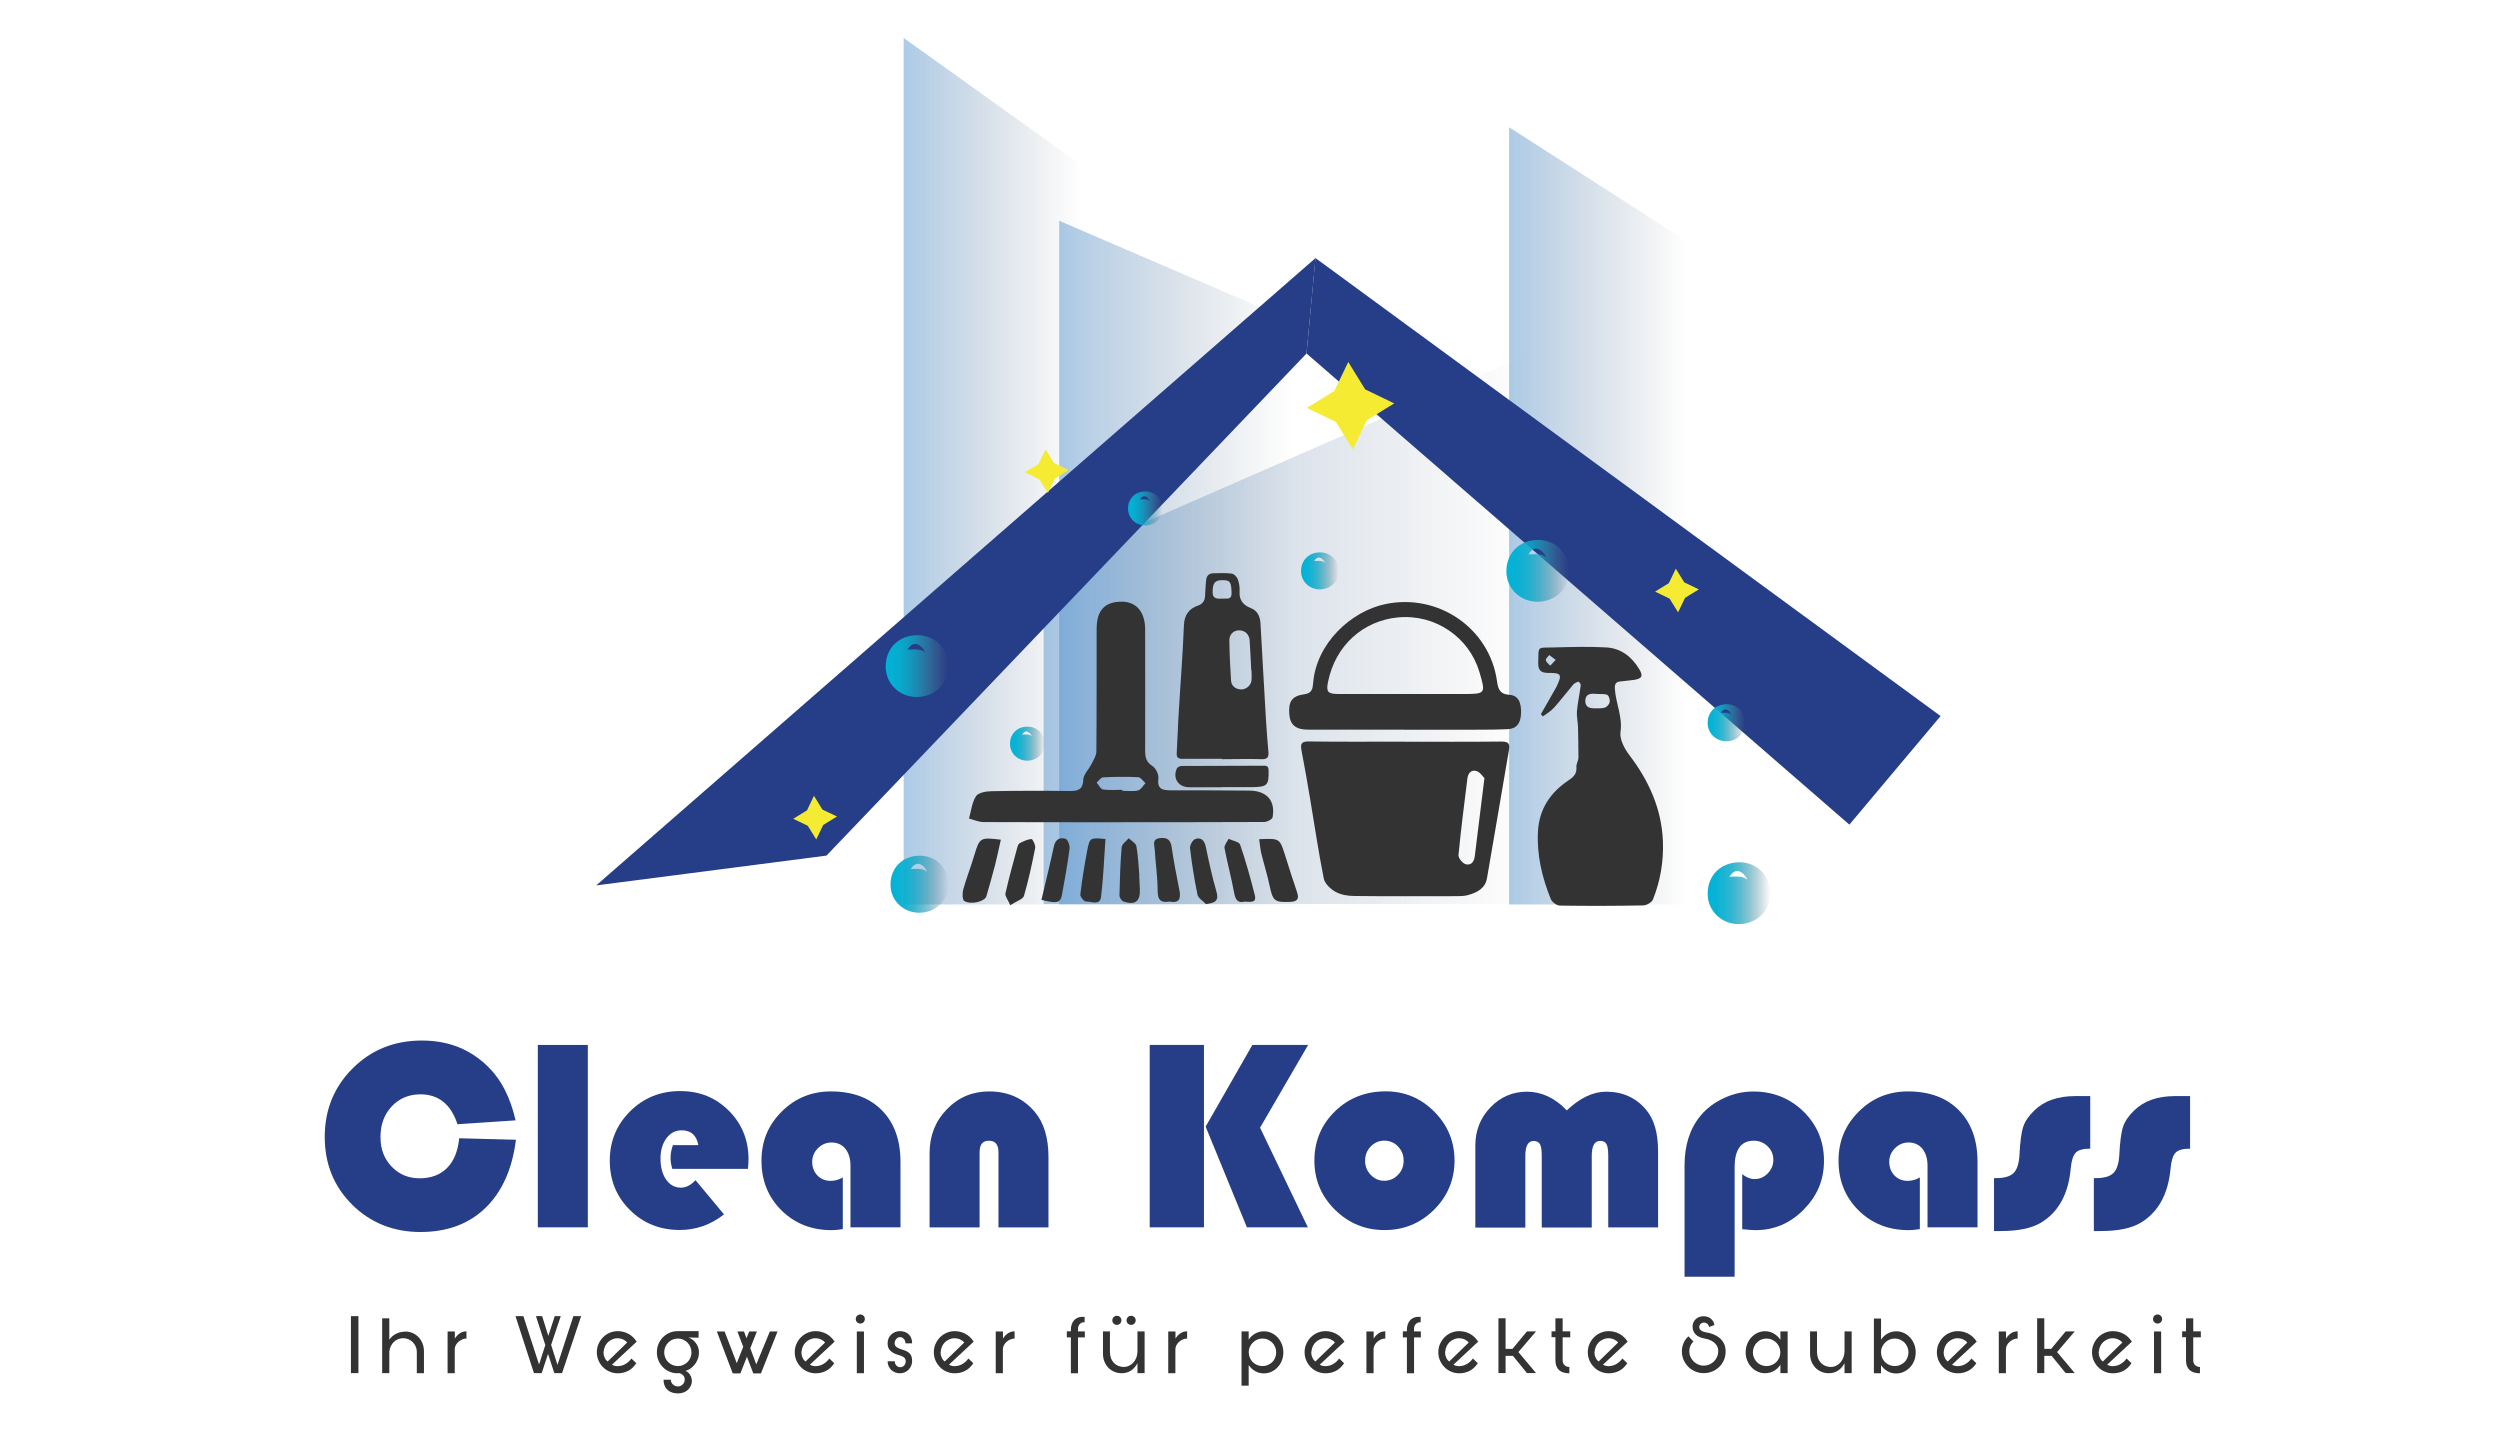
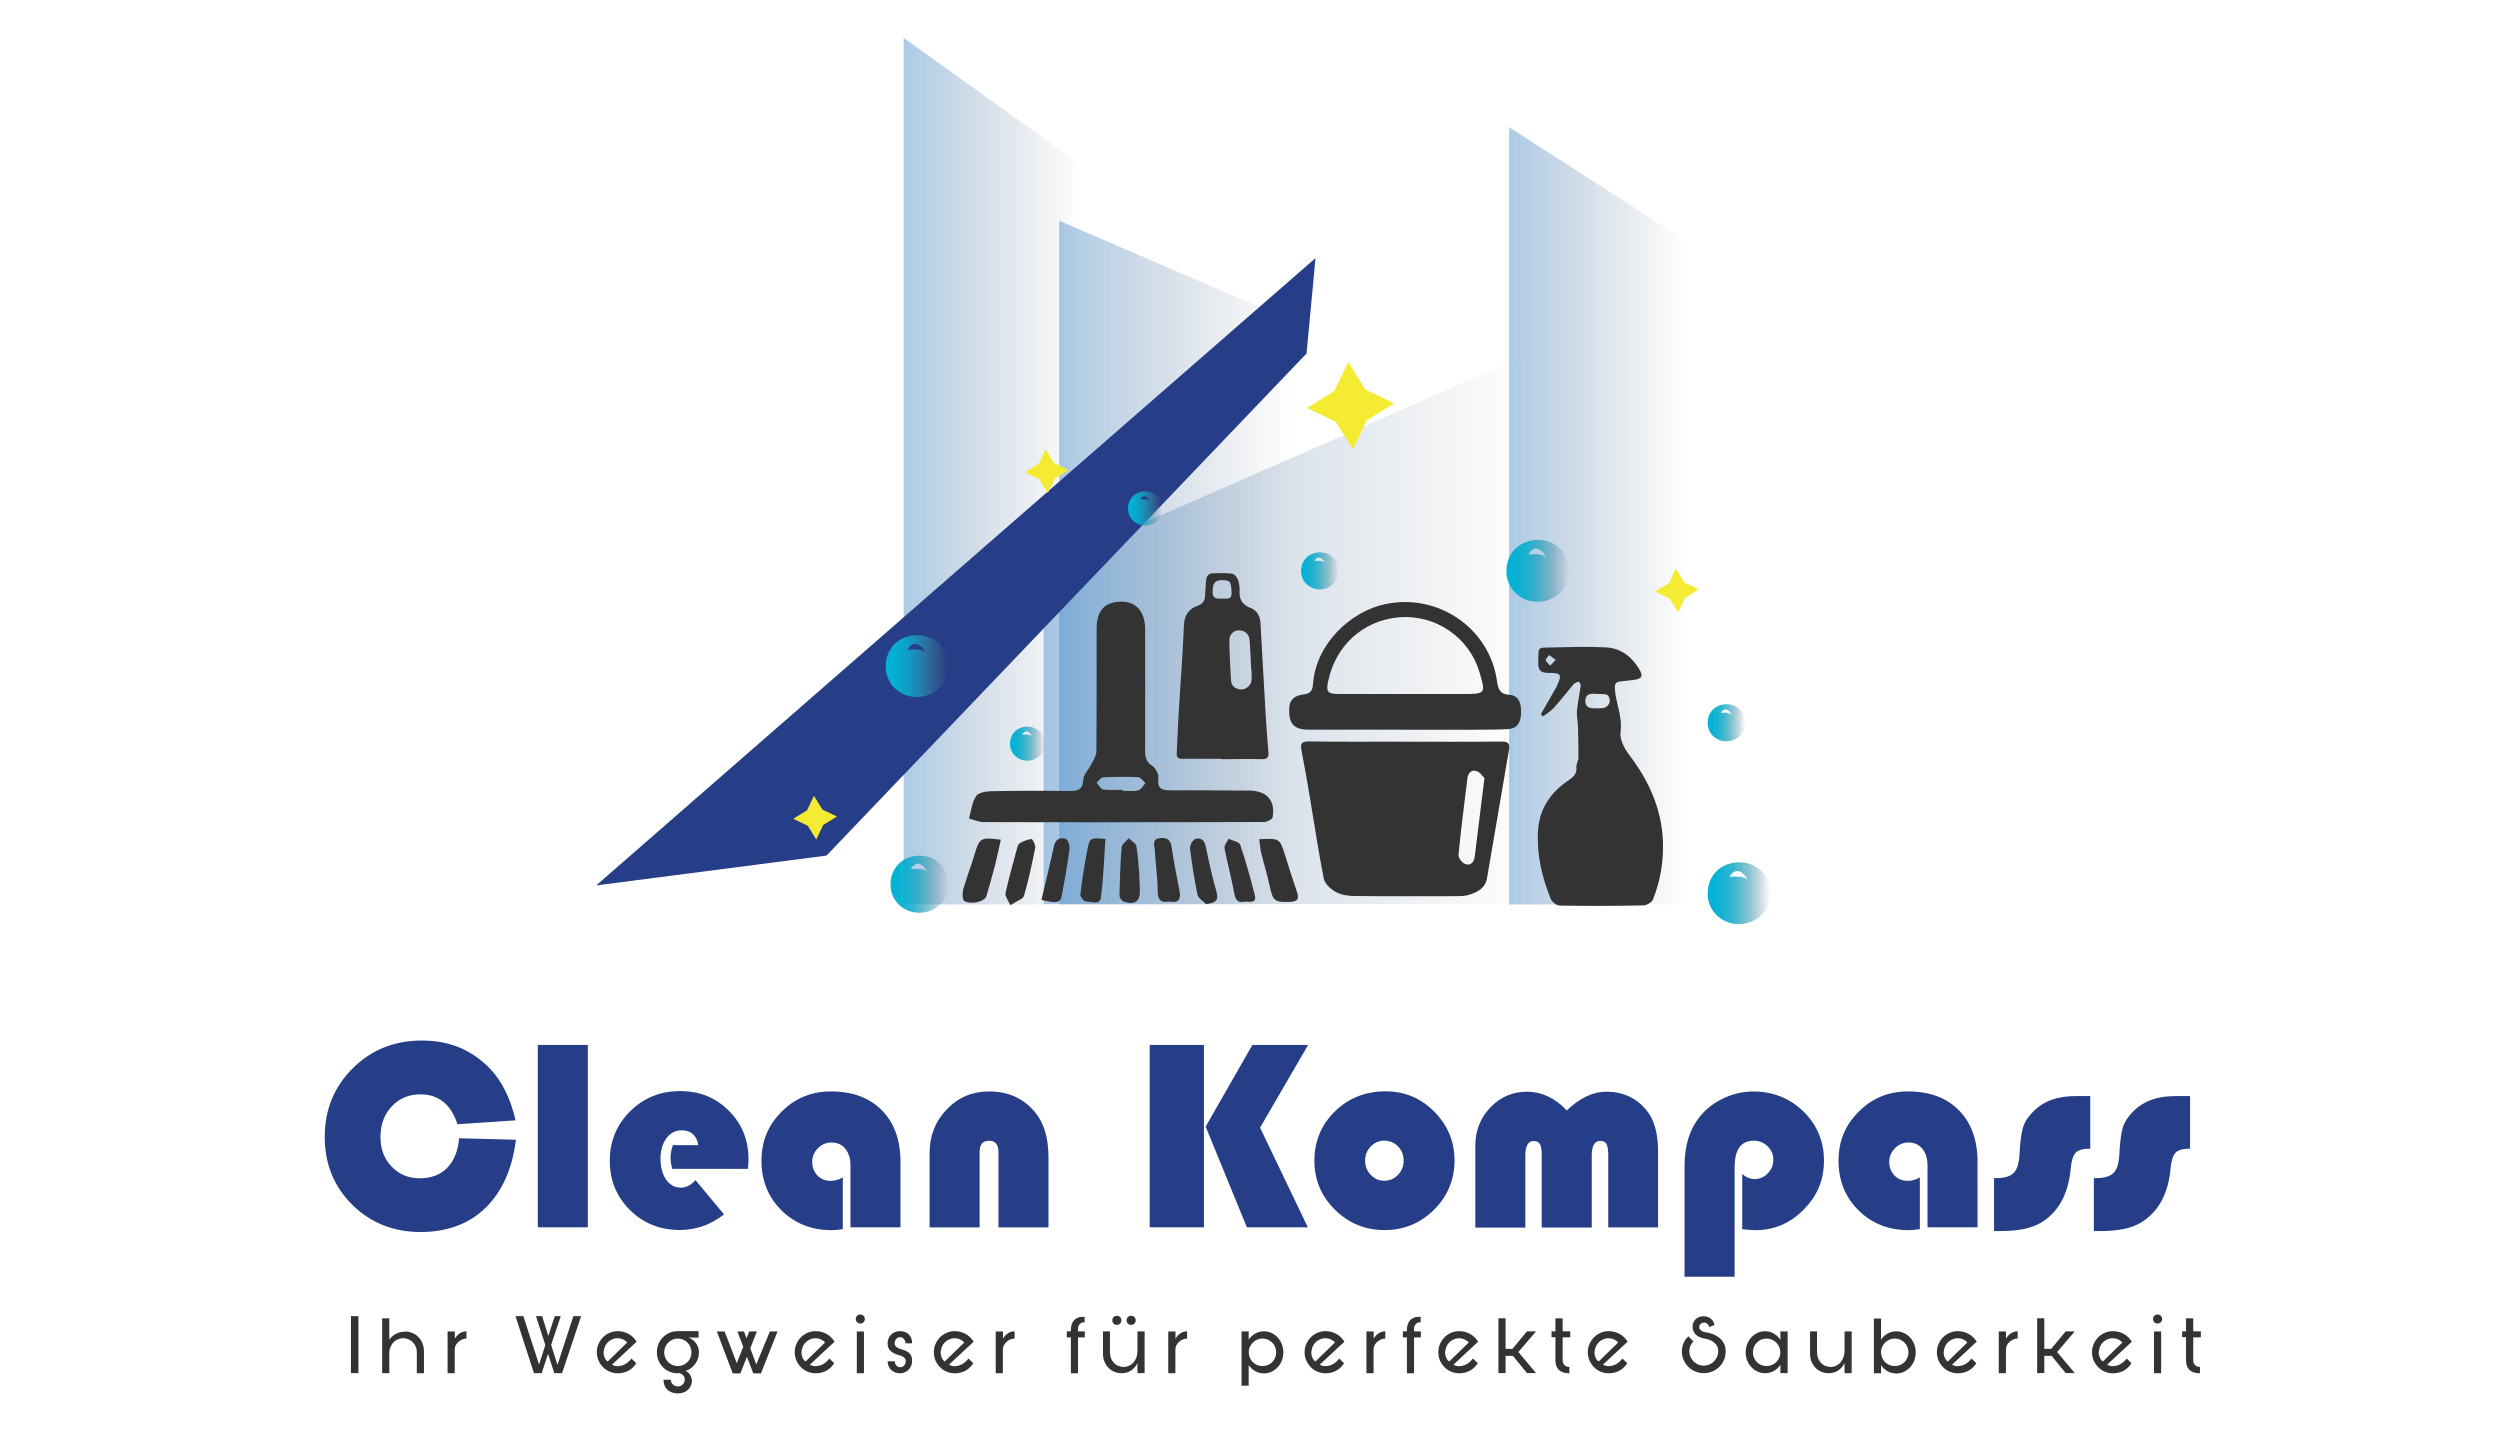
<svg xmlns="http://www.w3.org/2000/svg" id="Layer_1" version="1.1" viewBox="0 0 283.46 163.56">
  <defs>
    <style>
      .st0 {
        fill: url(#linear-gradient10);
      }

      .st1 {
        fill: url(#linear-gradient);
      }

      .st1, .st2, .st3, .st4 {
        isolation: isolate;
        opacity: .45;
      }

      .st2 {
        fill: url(#linear-gradient3);
      }

      .st5 {
        fill: url(#linear-gradient9);
      }

      .st3 {
        fill: url(#linear-gradient2);
      }

      .st6 {
        fill: #253e87;
      }

      .st7 {
        fill: url(#linear-gradient8);
      }

      .st8 {
        fill: url(#linear-gradient11);
      }

      .st9 {
        fill: #263d88;
      }

      .st10 {
        fill: #f4eb32;
      }

      .st11 {
        fill: url(#linear-gradient7);
      }

      .st12 {
        fill: url(#linear-gradient4);
      }

      .st13 {
        fill: #333;
      }

      .st14 {
        fill: url(#linear-gradient5);
      }

      .st4 {
        fill: url(#linear-gradient1);
      }

      .st15 {
        fill: url(#linear-gradient6);
      }
    </style>
    <linearGradient id="linear-gradient" x1="102.46" y1="122.35" x2="122.64" y2="122.35" gradientTransform="translate(0 175.78) scale(1 -1)" gradientUnits="userSpaceOnUse">
      <stop offset="0" stop-color="#488bca" />
      <stop offset="1" stop-color="#6b7280" stop-opacity="0" />
    </linearGradient>
    <linearGradient id="linear-gradient1" x1="120.09" y1="111.99" x2="146.59" y2="111.99" gradientTransform="translate(0 175.78) scale(1 -1)" gradientUnits="userSpaceOnUse">
      <stop offset="0" stop-color="#488bca" />
      <stop offset="1" stop-color="#6b7280" stop-opacity="0" />
    </linearGradient>
    <linearGradient id="linear-gradient2" x1="171.11" y1="117.29" x2="191.29" y2="117.29" gradientTransform="translate(0 175.78) scale(1 -1)" gradientUnits="userSpaceOnUse">
      <stop offset="0" stop-color="#488bca" />
      <stop offset="1" stop-color="#6b7280" stop-opacity="0" />
    </linearGradient>
    <linearGradient id="linear-gradient3" x1="118.33" y1="104.49" x2="173.56" y2="104.49" gradientTransform="translate(0 175.78) scale(1 -1)" gradientUnits="userSpaceOnUse">
      <stop offset="0" stop-color="#488bca" />
      <stop offset="1" stop-color="#6b7280" stop-opacity="0" />
    </linearGradient>
    <linearGradient id="linear-gradient4" x1="100.42" y1="100.25" x2="107.55" y2="100.25" gradientTransform="translate(0 175.78) scale(1 -1)" gradientUnits="userSpaceOnUse">
      <stop offset="0" stop-color="#00b3d6" />
      <stop offset=".13" stop-color="#02b1d4" stop-opacity=".98" />
      <stop offset=".27" stop-color="#08aecf" stop-opacity=".92" />
      <stop offset=".41" stop-color="#12a7c7" stop-opacity=".83" />
      <stop offset=".55" stop-color="#209fbb" stop-opacity=".69" />
      <stop offset=".69" stop-color="#3393ac" stop-opacity=".52" />
      <stop offset=".83" stop-color="#49869a" stop-opacity=".31" />
      <stop offset=".97" stop-color="#647685" stop-opacity=".06" />
      <stop offset="1" stop-color="#6b7280" stop-opacity="0" />
    </linearGradient>
    <linearGradient id="linear-gradient5" x1="193.62" y1="74.5" x2="200.74" y2="74.5" gradientTransform="translate(0 175.78) scale(1 -1)" gradientUnits="userSpaceOnUse">
      <stop offset="0" stop-color="#00b3d6" />
      <stop offset=".13" stop-color="#02b1d4" stop-opacity=".98" />
      <stop offset=".27" stop-color="#08aecf" stop-opacity=".92" />
      <stop offset=".41" stop-color="#12a7c7" stop-opacity=".83" />
      <stop offset=".55" stop-color="#209fbb" stop-opacity=".69" />
      <stop offset=".69" stop-color="#3393ac" stop-opacity=".52" />
      <stop offset=".83" stop-color="#49869a" stop-opacity=".31" />
      <stop offset=".97" stop-color="#647685" stop-opacity=".06" />
      <stop offset="1" stop-color="#6b7280" stop-opacity="0" />
    </linearGradient>
    <linearGradient id="linear-gradient6" x1="100.97" y1="75.52" x2="107.55" y2="75.52" gradientTransform="translate(0 175.78) scale(1 -1)" gradientUnits="userSpaceOnUse">
      <stop offset="0" stop-color="#00b3d6" />
      <stop offset=".13" stop-color="#02b1d4" stop-opacity=".98" />
      <stop offset=".27" stop-color="#08aecf" stop-opacity=".92" />
      <stop offset=".41" stop-color="#12a7c7" stop-opacity=".83" />
      <stop offset=".55" stop-color="#209fbb" stop-opacity=".69" />
      <stop offset=".69" stop-color="#3393ac" stop-opacity=".52" />
      <stop offset=".83" stop-color="#49869a" stop-opacity=".31" />
      <stop offset=".97" stop-color="#647685" stop-opacity=".06" />
      <stop offset="1" stop-color="#6b7280" stop-opacity="0" />
    </linearGradient>
    <linearGradient id="linear-gradient7" x1="114.52" y1="91.46" x2="118.44" y2="91.46" gradientTransform="translate(0 175.78) scale(1 -1)" gradientUnits="userSpaceOnUse">
      <stop offset="0" stop-color="#00b3d6" />
      <stop offset=".13" stop-color="#02b1d4" stop-opacity=".98" />
      <stop offset=".27" stop-color="#08aecf" stop-opacity=".92" />
      <stop offset=".41" stop-color="#12a7c7" stop-opacity=".83" />
      <stop offset=".55" stop-color="#209fbb" stop-opacity=".69" />
      <stop offset=".69" stop-color="#3393ac" stop-opacity=".52" />
      <stop offset=".83" stop-color="#49869a" stop-opacity=".31" />
      <stop offset=".97" stop-color="#647685" stop-opacity=".06" />
      <stop offset="1" stop-color="#6b7280" stop-opacity="0" />
    </linearGradient>
    <linearGradient id="linear-gradient8" x1="127.9" y1="118.13" x2="131.82" y2="118.13" gradientTransform="translate(0 175.78) scale(1 -1)" gradientUnits="userSpaceOnUse">
      <stop offset="0" stop-color="#00b3d6" />
      <stop offset=".13" stop-color="#02b1d4" stop-opacity=".98" />
      <stop offset=".27" stop-color="#08aecf" stop-opacity=".92" />
      <stop offset=".41" stop-color="#12a7c7" stop-opacity=".83" />
      <stop offset=".55" stop-color="#209fbb" stop-opacity=".69" />
      <stop offset=".69" stop-color="#3393ac" stop-opacity=".52" />
      <stop offset=".83" stop-color="#49869a" stop-opacity=".31" />
      <stop offset=".97" stop-color="#647685" stop-opacity=".06" />
      <stop offset="1" stop-color="#6b7280" stop-opacity="0" />
    </linearGradient>
    <linearGradient id="linear-gradient9" x1="170.8" y1="111.05" x2="177.93" y2="111.05" gradientTransform="translate(0 175.78) scale(1 -1)" gradientUnits="userSpaceOnUse">
      <stop offset="0" stop-color="#00b3d6" />
      <stop offset=".13" stop-color="#02b1d4" stop-opacity=".98" />
      <stop offset=".27" stop-color="#08aecf" stop-opacity=".92" />
      <stop offset=".41" stop-color="#12a7c7" stop-opacity=".83" />
      <stop offset=".55" stop-color="#209fbb" stop-opacity=".69" />
      <stop offset=".69" stop-color="#3393ac" stop-opacity=".52" />
      <stop offset=".83" stop-color="#49869a" stop-opacity=".31" />
      <stop offset=".97" stop-color="#647685" stop-opacity=".06" />
      <stop offset="1" stop-color="#6b7280" stop-opacity="0" />
    </linearGradient>
    <linearGradient id="linear-gradient10" x1="193.62" y1="93.83" x2="197.89" y2="93.83" gradientTransform="translate(0 175.78) scale(1 -1)" gradientUnits="userSpaceOnUse">
      <stop offset="0" stop-color="#00b3d6" />
      <stop offset=".13" stop-color="#02b1d4" stop-opacity=".98" />
      <stop offset=".27" stop-color="#08aecf" stop-opacity=".92" />
      <stop offset=".41" stop-color="#12a7c7" stop-opacity=".83" />
      <stop offset=".55" stop-color="#209fbb" stop-opacity=".69" />
      <stop offset=".69" stop-color="#3393ac" stop-opacity=".52" />
      <stop offset=".83" stop-color="#49869a" stop-opacity=".31" />
      <stop offset=".97" stop-color="#647685" stop-opacity=".06" />
      <stop offset="1" stop-color="#6b7280" stop-opacity="0" />
    </linearGradient>
    <linearGradient id="linear-gradient11" x1="147.52" y1="111.05" x2="151.79" y2="111.05" gradientTransform="translate(0 175.78) scale(1 -1)" gradientUnits="userSpaceOnUse">
      <stop offset="0" stop-color="#00b3d6" />
      <stop offset=".13" stop-color="#02b1d4" stop-opacity=".98" />
      <stop offset=".27" stop-color="#08aecf" stop-opacity=".92" />
      <stop offset=".41" stop-color="#12a7c7" stop-opacity=".83" />
      <stop offset=".55" stop-color="#209fbb" stop-opacity=".69" />
      <stop offset=".69" stop-color="#3393ac" stop-opacity=".52" />
      <stop offset=".83" stop-color="#49869a" stop-opacity=".31" />
      <stop offset=".97" stop-color="#647685" stop-opacity=".06" />
      <stop offset="1" stop-color="#6b7280" stop-opacity="0" />
    </linearGradient>
  </defs>
  <g>
    <g id="tQNetm.tif">
      <g>
        <polygon class="st1" points="102.46 4.3 122.64 18.74 122.64 102.55 102.46 102.55 102.46 4.3" />
        <polygon class="st4" points="120.09 25.03 146.59 36.43 146.59 102.55 120.09 102.55 120.09 25.03" />
        <polygon class="st3" points="171.11 14.43 191.29 27.38 191.29 102.55 171.11 102.55 171.11 14.43" />
        <polygon class="st2" points="118.33 64.24 173.56 40.06 173.56 102.51 118.33 102.51 118.33 64.24" />
      </g>
    </g>
    <g>
      <polygon class="st9" points="148.14 40.08 149.16 29.26 67.6 100.39 93.71 97.01 148.14 40.08" />
-       <polygon class="st9" points="148.14 40.08 149.15 29.26 220.03 81.19 209.69 93.5 148.14 40.08" />
    </g>
  </g>
  <g>
    <path class="st6" d="M52.06,129.06l6.44.17c-.42,3.33-1.58,5.91-3.46,7.73s-4.34,2.73-7.37,2.73-5.66-1.03-7.74-3.1-3.11-4.63-3.11-7.69,1.06-5.67,3.17-7.77c2.12-2.1,4.72-3.15,7.83-3.15s5.6,1.03,7.64,3.09c1.41,1.42,2.41,3.41,3,5.96l-6.59.44c-.74-2.26-2.14-3.39-4.2-3.39-1.31,0-2.4.46-3.25,1.36-.85.91-1.28,2.07-1.28,3.47s.42,2.47,1.26,3.36c.84.88,1.9,1.33,3.18,1.33s2.34-.39,3.11-1.17,1.23-1.89,1.37-3.35v-.02Z" />
    <path class="st6" d="M66.65,118.48v20.68h-5.67v-20.68h5.67Z" />
    <path class="st6" d="M84.82,132.53h-8.59c-.13-.43-.2-.83-.2-1.2,0-.51.09-1,.27-1.49h2.88c-.2-1.12-.83-1.68-1.89-1.68-.71,0-1.28.3-1.73.9-.44.6-.67,1.37-.67,2.31s.21,1.77.64,2.38.99.91,1.69.91c.57,0,1.11-.28,1.64-.85l3.23,3.88c-1.5,1.18-3.18,1.77-5.01,1.77-2.24,0-4.13-.75-5.65-2.26-1.53-1.51-2.29-3.37-2.29-5.59s.77-4.08,2.31-5.61,3.43-2.29,5.67-2.29,4.03.75,5.52,2.23c1.49,1.49,2.23,3.33,2.23,5.51,0,.22-.02.58-.06,1.06v.02Z" />
    <path class="st6" d="M95.56,133.5v5.86c-.46.08-.89.12-1.27.12-2.27,0-4.17-.75-5.68-2.24-1.51-1.5-2.27-3.37-2.27-5.62s.76-4.05,2.29-5.58,3.39-2.29,5.58-2.29c2.44,0,4.37.71,5.78,2.14,1.41,1.43,2.11,3.38,2.11,5.86v7.41h-5.67v-7c0-.8-.2-1.43-.58-1.91-.39-.47-.91-.71-1.57-.71-.6,0-1.11.22-1.54.65s-.65.95-.65,1.54c0,.63.2,1.14.59,1.55.39.4.89.61,1.5.61.49,0,.95-.13,1.38-.39h0Z" />
    <path class="st6" d="M118.88,139.17h-5.67v-8.53c0-.87-.36-1.3-1.08-1.3s-1.06.43-1.06,1.3v8.53h-5.67v-8.42c0-1.97.65-3.63,1.96-4.98,1.3-1.35,2.9-2.02,4.79-2.02,2.16,0,3.89.78,5.2,2.35,1.02,1.22,1.53,2.92,1.53,5.11v7.97h0Z" />
    <path class="st6" d="M136.51,118.48v20.68h-6.15v-20.68h6.15ZM148.32,118.48l-5.45,9.38,5.42,11.3h-6.91l-4.68-11.42,5.3-9.26h6.32,0Z" />
    <path class="st6" d="M157.12,123.74c2.14,0,3.98.77,5.51,2.31s2.29,3.39,2.29,5.54-.78,4.04-2.33,5.58c-1.55,1.54-3.42,2.3-5.61,2.3s-4.07-.77-5.62-2.31c-1.56-1.54-2.33-3.4-2.33-5.57s.78-4.07,2.33-5.58,3.47-2.27,5.76-2.27h0ZM156.97,129.33c-.61,0-1.12.22-1.55.66-.42.44-.64.98-.64,1.61s.21,1.16.64,1.61.94.67,1.54.67,1.12-.22,1.55-.67c.43-.44.64-.98.64-1.61s-.21-1.17-.64-1.61c-.42-.44-.94-.66-1.56-.66h.02Z" />
    <path class="st6" d="M188.02,139.17h-5.67v-8.15c0-.63-.07-1.06-.2-1.3-.13-.24-.37-.36-.71-.36-.64,0-.96.56-.96,1.68v8.14h-5.67v-8.15c0-.63-.07-1.06-.2-1.3-.14-.24-.38-.36-.72-.36-.63,0-.94.56-.94,1.68v8.14h-5.67v-9.3c0-1.7.57-3.14,1.71-4.33s2.53-1.78,4.15-1.78,3.18.71,4.51,2.12c1.49-1.41,2.97-2.12,4.46-2.12,1.89,0,3.4.69,4.54,2.06.9,1.07,1.35,2.63,1.35,4.68v8.67l.02-.02Z" />
    <path class="st6" d="M196.67,144.76h-5.67v-12.61c0-2.31.61-4.2,1.82-5.65.7-.84,1.58-1.5,2.66-2s2.18-.74,3.31-.74c2.25,0,4.15.76,5.7,2.27,1.54,1.52,2.32,3.37,2.32,5.58s-.77,3.99-2.3,5.54c-1.54,1.56-3.35,2.33-5.46,2.33-.34,0-.85-.04-1.51-.11v-6.24c.46.37.93.56,1.39.56.59,0,1.09-.22,1.51-.65s.63-.95.63-1.55-.22-1.1-.65-1.52-.96-.63-1.56-.63c-1.46,0-2.18,1-2.18,3.02v12.39h-.01Z" />
    <path class="st6" d="M217.68,133.5v5.86c-.46.08-.89.12-1.27.12-2.27,0-4.17-.75-5.68-2.24-1.51-1.5-2.27-3.37-2.27-5.62s.76-4.05,2.29-5.58,3.39-2.29,5.58-2.29c2.44,0,4.37.71,5.78,2.14s2.11,3.38,2.11,5.86v7.41h-5.67v-7c0-.8-.2-1.43-.58-1.91-.39-.47-.91-.71-1.57-.71-.6,0-1.11.22-1.54.65s-.65.95-.65,1.54c0,.63.2,1.14.59,1.55.39.4.89.61,1.5.61.49,0,.95-.13,1.38-.39h0Z" />
    <path class="st6" d="M237,124.27v5.97c-.8,0-1.35.15-1.64.45s-.49.89-.57,1.77c-.26,2.92-1.39,4.98-3.39,6.18-1.06.63-2.57.94-4.52.94h-.79v-6h.26c.91,0,1.56-.19,1.95-.57s.61-1.04.67-1.99c.08-1.55.22-2.63.43-3.26s.63-1.25,1.27-1.86c1.11-1.08,2.65-1.62,4.62-1.62h1.71Z" />
    <path class="st6" d="M248.32,124.27v5.97c-.8,0-1.35.15-1.64.45s-.49.89-.57,1.77c-.26,2.92-1.39,4.98-3.39,6.18-1.06.63-2.57.94-4.52.94h-.79v-6h.26c.91,0,1.56-.19,1.95-.57s.61-1.04.67-1.99c.08-1.55.22-2.63.43-3.26s.63-1.25,1.27-1.86c1.11-1.08,2.65-1.62,4.62-1.62h1.71Z" />
  </g>
  <g>
    <path class="st13" d="M39.79,155.69v-6.46h.85v6.46h-.85Z" />
    <path class="st13" d="M47.26,155.69v-2.42c0-.21-.04-.41-.13-.6-.08-.19-.19-.35-.33-.49-.14-.14-.3-.25-.49-.33-.19-.08-.38-.12-.59-.12s-.39.04-.57.11-.34.17-.48.3-.26.29-.35.48-.15.4-.18.63v2.44h-.81v-6.21h.81v2.42c.19-.27.42-.48.69-.63.28-.15.57-.24.88-.27.33-.04.64-.02.93.09.29.1.54.26.75.46s.38.45.5.74c.12.29.18.6.18.93v2.48h-.81,0Z" />
    <path class="st13" d="M51.57,150.97v.81c.13-.23.31-.42.53-.58.22-.16.49-.25.79-.25v.82c-.17,0-.33.03-.48.1s-.29.15-.42.26c-.12.11-.22.23-.3.37s-.12.29-.13.45v2.75h-.81v-4.73h.82Z" />
    <path class="st13" d="M61.47,149.23l.7,2.24.73-2.24h.68l-1.09,3.26.72,2.27,1.8-5.53h.88l-2.16,6.46h-.88l-.71-2.18-.72,2.18h-.88l-2.09-6.46h.89l1.78,5.48.71-2.2-1.06-3.28h.7Z" />
    <path class="st13" d="M72.14,154.58c-.26.39-.57.68-.93.86-.36.18-.74.27-1.16.27-.33,0-.64-.06-.93-.19-.29-.12-.54-.29-.75-.51-.21-.21-.38-.46-.51-.75-.12-.29-.19-.6-.19-.93s.06-.65.19-.94c.13-.29.29-.54.51-.76.21-.21.46-.39.75-.51.29-.13.6-.19.93-.19.42,0,.81.1,1.18.29.37.19.69.49.96.9l-2.8,2.61c.1.07.23.12.39.15s.31.03.46,0c.27-.03.52-.12.76-.28.23-.15.43-.34.59-.57l.55.53h0ZM68.44,153.21c-.02.24.01.47.1.68.08.21.2.37.36.48l2.21-2.15c-.12-.15-.29-.27-.49-.36-.21-.09-.43-.13-.68-.12-.2,0-.39.06-.56.14s-.33.18-.46.31-.24.28-.32.46c-.08.17-.13.36-.15.57h-.01Z" />
    <path class="st13" d="M76.84,155.71c-.33,0-.65-.06-.93-.19-.29-.12-.54-.29-.75-.51-.21-.21-.38-.46-.5-.75s-.18-.6-.18-.93.06-.65.18-.94c.12-.29.29-.54.5-.76.21-.21.46-.39.75-.51.29-.13.6-.19.94-.19h2.36v.74l-1.15-.02c.37.14.65.36.86.66s.32.62.33.98c0,.22-.02.45-.09.67-.07.23-.17.44-.3.63-.14.2-.3.37-.49.52-.19.15-.41.26-.65.33.13.04.24.12.34.21.1.1.18.21.24.33s.11.25.13.4.02.28,0,.42c-.03.17-.09.33-.18.47-.09.15-.2.28-.33.38-.13.11-.29.19-.47.25s-.38.09-.59.09-.43-.03-.62-.09c-.2-.06-.37-.15-.52-.28-.15-.13-.27-.29-.35-.48-.09-.2-.13-.43-.13-.7h.82c0,.11.02.21.07.3.04.09.1.17.18.24.07.07.16.12.25.16.1.04.2.06.3.06.22,0,.4-.08.55-.23s.23-.33.23-.54-.07-.38-.22-.53c-.15-.14-.34-.22-.57-.22v.03ZM78.4,153.34c0-.21-.04-.41-.12-.61-.08-.19-.19-.36-.33-.5s-.3-.25-.49-.34c-.19-.08-.39-.12-.6-.12s-.41.04-.6.12c-.19.08-.36.2-.5.34s-.25.31-.33.5-.12.4-.12.61.04.41.12.6.19.36.33.5.31.25.5.33.39.12.6.12.41-.04.6-.12c.19-.08.35-.2.49-.33.14-.14.25-.3.33-.49s.12-.39.12-.6h0Z" />
    <path class="st13" d="M84.36,150.97l.28.77.31-.77h.87l-.75,1.9.68,1.83,1.54-3.73h.87l-1.88,4.75h-.87l-.72-1.89-.74,1.89h-.87l-1.8-4.75h.88l1.38,3.59.73-1.85-.66-1.74h.76,0Z" />
    <path class="st13" d="M94.58,154.58c-.26.39-.57.68-.93.86-.36.18-.74.27-1.16.27-.33,0-.64-.06-.93-.19-.29-.12-.54-.29-.75-.51-.21-.21-.38-.46-.51-.75-.12-.29-.19-.6-.19-.93s.06-.65.19-.94c.13-.29.29-.54.51-.76.21-.21.46-.39.75-.51.29-.13.6-.19.93-.19.42,0,.81.1,1.18.29.37.19.69.49.96.9l-2.8,2.61c.1.07.23.12.39.15s.31.03.46,0c.27-.03.52-.12.76-.28.23-.15.43-.34.59-.57l.55.53h0ZM90.88,153.21c-.02.24.01.47.1.68.08.21.2.37.36.48l2.21-2.15c-.12-.15-.29-.27-.49-.36-.21-.09-.43-.13-.68-.12-.2,0-.39.06-.56.14s-.33.18-.46.31-.24.28-.32.46c-.08.17-.13.36-.15.57h-.01Z" />
    <path class="st13" d="M97.03,149.56c0-.15.05-.27.15-.37s.22-.15.36-.15c.15,0,.27.05.37.15s.15.22.15.37c0,.13-.05.25-.15.36-.1.1-.22.15-.37.15-.14,0-.25-.05-.36-.15-.1-.1-.15-.22-.15-.36ZM97.96,150.97v4.73h-.81v-4.73h.81Z" />
    <path class="st13" d="M102.67,152.33c0-.2-.06-.37-.18-.51s-.27-.21-.44-.21-.31.07-.43.21-.18.3-.18.49c0,.17.07.32.22.43.15.11.38.21.69.3.36.1.63.25.81.44s.26.47.26.84c0,.19-.04.37-.11.54s-.17.31-.29.44-.27.23-.44.3c-.17.07-.35.11-.55.11s-.37-.03-.54-.1-.31-.16-.44-.28c-.12-.12-.23-.26-.3-.43s-.11-.35-.11-.55h.81c0,.19.06.35.19.48.12.13.27.19.44.19s.31-.06.43-.19.18-.29.18-.48c0-.12-.02-.22-.07-.3s-.11-.14-.19-.19-.18-.1-.29-.14-.24-.08-.37-.12c-.32-.09-.59-.24-.81-.44s-.32-.48-.32-.84c0-.2.03-.38.1-.55s.16-.31.29-.44c.13-.12.27-.22.44-.29.17-.07.35-.11.56-.11.42,0,.75.12,1.01.37.25.25.38.58.38,1.01h-.74v.02Z" />
    <path class="st13" d="M110.35,154.58c-.26.39-.57.68-.93.86-.36.18-.74.27-1.16.27-.33,0-.64-.06-.93-.19-.29-.12-.54-.29-.75-.51-.21-.21-.38-.46-.51-.75-.12-.29-.19-.6-.19-.93s.06-.65.19-.94c.13-.29.29-.54.51-.76.21-.21.46-.39.75-.51.29-.13.6-.19.93-.19.42,0,.81.1,1.18.29.37.19.69.49.96.9l-2.8,2.61c.1.07.23.12.39.15s.31.03.46,0c.27-.03.52-.12.76-.28.23-.15.43-.34.59-.57l.55.53h0ZM106.66,153.21c-.02.24.01.47.1.68.08.21.2.37.36.48l2.21-2.15c-.12-.15-.29-.27-.49-.36-.21-.09-.43-.13-.68-.12-.2,0-.39.06-.56.14s-.33.18-.46.31-.24.28-.32.46c-.08.17-.13.36-.15.57h-.01Z" />
    <path class="st13" d="M113.72,150.97v.81c.13-.23.31-.42.53-.58s.49-.25.79-.25v.82c-.17,0-.33.03-.48.1-.15.06-.29.15-.42.26-.12.11-.22.23-.3.37s-.12.29-.13.45v2.75h-.81v-4.73h.82Z" />
    <path class="st13" d="M120.96,150.95h.46v-.18c0-.21.03-.41.09-.59.06-.19.15-.35.28-.49.12-.13.29-.24.48-.31.2-.07.43-.09.71-.07v.61c-.23,0-.41.05-.54.2-.14.14-.21.32-.21.54v.3h.77v.68h-.77v4.07h-.81v-4.07h-.46v-.68h0Z" />
    <path class="st13" d="M125.85,150.97v2.33c0,.24.04.47.11.67.07.21.18.38.32.54.14.15.3.27.5.35.19.08.41.13.64.13.21,0,.4-.04.58-.13.18-.08.35-.2.49-.35s.25-.33.34-.54c.08-.21.13-.45.14-.71v-2.3h.81v4.73h-.81v-1.13c-.18.35-.42.63-.72.83-.3.21-.66.31-1.06.31-.3,0-.58-.05-.84-.16-.26-.11-.49-.26-.68-.46s-.34-.44-.45-.71-.16-.57-.16-.9v-2.51h.81-.02ZM126.12,149.71c0-.15.05-.27.15-.37.1-.1.22-.15.36-.15.15,0,.27.05.37.15s.15.22.15.37c0,.13-.05.25-.15.36-.1.1-.22.15-.37.15-.13,0-.25-.05-.36-.15s-.15-.22-.15-.36ZM127.73,149.71c0-.15.05-.27.15-.37s.22-.15.37-.15.26.05.37.15c.1.1.15.22.15.37,0,.13-.05.25-.15.36-.1.1-.22.15-.37.15s-.26-.05-.37-.15c-.1-.1-.15-.22-.15-.36Z" />
    <path class="st13" d="M133.28,150.97v.81c.13-.23.31-.42.53-.58s.49-.25.79-.25v.82c-.17,0-.33.03-.48.1s-.29.15-.42.26c-.12.11-.22.23-.3.37s-.12.29-.13.45v2.75h-.81v-4.73h.82Z" />
    <path class="st13" d="M145.51,153.34c0,.33-.06.64-.17.93-.12.29-.27.54-.47.75s-.43.38-.7.51c-.27.13-.55.19-.86.19-.37,0-.7-.08-1-.26-.3-.17-.54-.4-.73-.69v2.34h-.81v-6.15h.81v.94c.19-.29.43-.52.73-.69s.63-.26,1-.26c.31,0,.6.06.86.19.27.12.5.3.7.51.2.22.35.47.47.76s.17.6.17.94h0ZM144.7,153.34c0-.21-.04-.41-.12-.61-.08-.19-.19-.36-.33-.5s-.31-.25-.5-.34c-.19-.08-.39-.12-.6-.12s-.41.04-.6.12-.35.19-.49.33-.25.3-.34.48c-.08.18-.13.38-.13.58v.06c0,.21.04.41.12.6s.19.36.33.5.31.25.5.33.39.12.61.12.41-.04.6-.12.35-.19.5-.33.25-.31.33-.5.12-.39.12-.6h0Z" />
    <path class="st13" d="M152.39,154.58c-.26.39-.57.68-.93.86-.36.18-.74.27-1.16.27-.33,0-.64-.06-.93-.19-.29-.12-.54-.29-.75-.51-.21-.21-.38-.46-.51-.75-.12-.29-.19-.6-.19-.93s.06-.65.19-.94c.13-.29.29-.54.51-.76s.46-.39.75-.51c.29-.13.6-.19.93-.19.42,0,.81.1,1.18.29.37.19.69.49.96.9l-2.8,2.61c.1.07.23.12.39.15s.31.03.46,0c.27-.03.52-.12.76-.28.23-.15.43-.34.59-.57l.55.53h0ZM148.69,153.21c-.02.24,0,.47.1.68.08.21.2.37.36.48l2.21-2.15c-.12-.15-.29-.27-.49-.36-.21-.09-.43-.13-.68-.12-.2,0-.39.06-.56.14s-.33.18-.46.31-.24.28-.32.46c-.08.17-.13.36-.15.57h-.01Z" />
    <path class="st13" d="M155.75,150.97v.81c.13-.23.31-.42.53-.58s.49-.25.79-.25v.82c-.17,0-.33.03-.48.1s-.29.15-.42.26c-.12.11-.22.23-.3.37s-.12.29-.13.45v2.75h-.81v-4.73h.82Z" />
    <path class="st13" d="M159.06,150.95h.46v-.18c0-.21.03-.41.09-.59.06-.19.15-.35.28-.49.12-.13.29-.24.48-.31.2-.07.43-.09.71-.07v.61c-.23,0-.41.05-.54.2-.14.14-.21.32-.21.54v.3h.77v.68h-.77v4.07h-.81v-4.07h-.46v-.68h0Z" />
    <path class="st13" d="M167.55,154.58c-.26.39-.57.68-.93.86-.36.18-.74.27-1.16.27-.33,0-.64-.06-.93-.19-.29-.12-.54-.29-.75-.51-.21-.21-.38-.46-.51-.75-.12-.29-.19-.6-.19-.93s.06-.65.19-.94c.13-.29.29-.54.51-.76s.46-.39.75-.51c.29-.13.6-.19.93-.19.42,0,.81.1,1.18.29.37.19.69.49.96.9l-2.8,2.61c.1.07.23.12.39.15s.31.03.46,0c.27-.03.52-.12.76-.28.23-.15.43-.34.59-.57l.55.53h0ZM163.86,153.21c-.02.24,0,.47.1.68.08.21.2.37.36.48l2.21-2.15c-.12-.15-.29-.27-.49-.36-.21-.09-.43-.13-.68-.12-.2,0-.39.06-.56.14s-.33.18-.46.31-.24.28-.32.46c-.08.17-.13.36-.15.57h-.01Z" />
    <path class="st13" d="M170.71,149.48v3.46h.78l1.64-1.98h1.03l-2,2.34,2,2.38h-1.03l-1.59-1.95h-.83v1.95h-.81v-6.21h.81Z" />
    <path class="st13" d="M175.92,150.95h.44v-1.47h.82v1.47h.86v.68h-.86v2.61c0,.23.07.41.21.54.14.14.32.21.55.21v.72c-.52,0-.92-.13-1.18-.38-.27-.25-.4-.62-.4-1.1v-2.61h-.44v-.68h0Z" />
    <path class="st13" d="M184.5,154.58c-.26.39-.57.68-.93.86-.36.18-.74.27-1.16.27-.33,0-.64-.06-.93-.19-.29-.12-.54-.29-.75-.51-.21-.21-.38-.46-.51-.75-.12-.29-.19-.6-.19-.93s.06-.65.19-.94c.13-.29.29-.54.51-.76s.46-.39.75-.51c.29-.13.6-.19.93-.19.42,0,.81.1,1.18.29.37.19.69.49.96.9l-2.8,2.61c.1.07.23.12.39.15s.31.03.46,0c.27-.03.52-.12.76-.28.23-.15.43-.34.59-.57l.55.53h0ZM180.8,153.21c-.02.24,0,.47.1.68.08.21.2.37.36.48l2.21-2.15c-.12-.15-.29-.27-.49-.36-.21-.09-.43-.13-.68-.12-.2,0-.39.06-.56.14s-.33.18-.46.31-.24.28-.32.46c-.08.17-.13.36-.15.57h-.01Z" />
    <path class="st13" d="M192.01,152.11c-.15.13-.26.3-.35.49-.08.19-.12.4-.12.61,0,.23.04.44.13.63s.2.37.35.52.32.26.52.35.41.13.64.13.44-.04.64-.13.37-.2.52-.35.26-.32.35-.52.13-.41.13-.63c0-.24-.05-.45-.15-.62-.1-.17-.23-.31-.38-.42s-.32-.2-.51-.27c-.19-.06-.37-.11-.54-.14-.44-.08-.78-.24-1-.48-.23-.24-.33-.54-.33-.88,0-.16.03-.31.09-.45s.15-.27.26-.37c.11-.11.24-.19.39-.25s.32-.09.5-.09.34.03.49.08c.14.05.27.13.37.22.1.09.19.19.25.31s.11.25.13.38l-.62.24c0-.15-.08-.27-.19-.37-.11-.1-.24-.14-.38-.14s-.28.05-.38.15c-.11.1-.16.22-.15.36,0,.3.26.5.73.59.31.04.6.12.87.23.27.11.51.25.72.43s.37.39.49.64.18.54.18.87c0,.35-.06.67-.19.97s-.3.56-.53.78-.49.4-.79.52c-.3.13-.63.19-.97.19s-.67-.06-.97-.19-.57-.3-.79-.53-.4-.49-.53-.79c-.13-.3-.19-.62-.19-.97s.07-.66.2-.95c.13-.29.31-.54.54-.74l.58.59h-.01Z" />
    <path class="st13" d="M197.93,153.34c0-.33.06-.65.17-.94.12-.29.27-.54.47-.76.2-.21.43-.39.7-.51.27-.13.55-.19.86-.19.37,0,.7.09,1,.27.3.18.55.41.74.71v-.96h.82v4.73h-.82v-.95c-.19.3-.44.53-.74.7s-.64.26-1,.26c-.31,0-.6-.06-.86-.19-.27-.12-.5-.29-.7-.51-.2-.21-.35-.46-.47-.75s-.17-.6-.17-.93v.02ZM198.75,153.34c0,.21.04.41.12.6s.19.36.33.5.3.25.49.33.39.12.61.12.41-.04.6-.12.36-.19.5-.33.25-.31.34-.5c.08-.19.12-.39.12-.6s-.04-.41-.12-.61c-.08-.19-.2-.36-.34-.5s-.31-.25-.5-.34c-.19-.08-.39-.12-.6-.12s-.42.04-.61.12-.35.2-.49.34-.25.31-.33.5-.12.4-.12.61Z" />
    <path class="st13" d="M206.02,150.97v2.33c0,.24.04.47.11.67.07.21.18.38.32.54.14.15.3.27.5.35.19.08.41.13.64.13.21,0,.41-.04.6-.14.19-.09.35-.21.49-.37.14-.16.25-.35.33-.57s.13-.47.13-.74v-2.21h.81v4.73h-.81v-1.13c-.18.35-.42.63-.72.83-.3.21-.66.31-1.06.31-.3,0-.58-.05-.84-.16s-.49-.26-.68-.46-.34-.44-.45-.71-.16-.57-.16-.9v-2.51h.81-.02Z" />
    <path class="st13" d="M213.28,149.48v2.42c.19-.29.43-.52.73-.69s.63-.26,1-.26c.31,0,.6.06.86.19.27.12.5.3.7.51.2.22.35.47.47.76s.17.6.17.94-.06.64-.17.93c-.12.29-.27.54-.47.75s-.43.38-.7.51c-.27.13-.55.19-.86.19-.37,0-.7-.08-1-.26-.3-.17-.54-.4-.73-.69v.93h-.81v-6.21h.81v-.02ZM216.39,153.34c0-.21-.04-.41-.12-.61-.08-.19-.19-.36-.33-.5s-.31-.25-.5-.34c-.19-.08-.39-.12-.6-.12s-.41.04-.6.12-.35.19-.49.33-.25.3-.34.48c-.08.18-.13.38-.13.58v.06c0,.21.04.41.12.6s.19.36.33.5.31.25.5.33.39.12.61.12.41-.04.6-.12.35-.19.5-.33.25-.31.33-.5.12-.39.12-.6h0Z" />
    <path class="st13" d="M224.08,154.58c-.26.39-.57.68-.93.86-.36.18-.74.27-1.16.27-.33,0-.64-.06-.93-.19-.29-.12-.54-.29-.75-.51-.21-.21-.38-.46-.51-.75-.12-.29-.19-.6-.19-.93s.06-.65.19-.94c.13-.29.29-.54.51-.76s.46-.39.75-.51c.29-.13.6-.19.93-.19.42,0,.81.1,1.18.29.37.19.69.49.96.9l-2.8,2.61c.1.07.23.12.39.15s.31.03.46,0c.27-.03.52-.12.76-.28.23-.15.43-.34.59-.57l.55.53h0ZM220.39,153.21c-.02.24,0,.47.1.68.08.21.2.37.36.48l2.21-2.15c-.12-.15-.29-.27-.49-.36-.21-.09-.43-.13-.68-.12-.2,0-.39.06-.56.14s-.33.18-.46.31-.24.28-.32.46c-.08.17-.13.36-.15.57h-.01Z" />
    <path class="st13" d="M227.45,150.97v.81c.13-.23.31-.42.53-.58s.49-.25.79-.25v.82c-.17,0-.33.03-.48.1s-.29.15-.42.26c-.12.11-.22.23-.3.37s-.12.29-.13.45v2.75h-.81v-4.73h.82Z" />
    <path class="st13" d="M231.79,149.48v3.46h.78l1.64-1.98h1.03l-2,2.34,2,2.38h-1.03l-1.59-1.95h-.83v1.95h-.81v-6.21h.81Z" />
    <path class="st13" d="M241.67,154.58c-.26.39-.57.68-.93.86-.36.18-.74.27-1.16.27-.33,0-.64-.06-.93-.19-.29-.12-.54-.29-.75-.51-.21-.21-.38-.46-.51-.75-.12-.29-.19-.6-.19-.93s.06-.65.19-.94c.13-.29.29-.54.51-.76s.46-.39.75-.51c.29-.13.6-.19.93-.19.42,0,.81.1,1.18.29.37.19.69.49.96.9l-2.8,2.61c.1.07.23.12.39.15s.31.03.46,0c.27-.03.52-.12.76-.28.23-.15.43-.34.59-.57l.55.53h0ZM237.97,153.21c-.02.24,0,.47.1.68.08.21.2.37.36.48l2.21-2.15c-.12-.15-.29-.27-.49-.36-.21-.09-.43-.13-.68-.12-.2,0-.39.06-.56.14s-.33.18-.46.31-.24.28-.32.46c-.08.17-.13.36-.15.57h-.01Z" />
    <path class="st13" d="M244.12,149.56c0-.15.05-.27.15-.37s.22-.15.36-.15c.15,0,.27.05.37.15s.15.22.15.37c0,.13-.05.25-.15.36-.1.1-.22.15-.37.15-.14,0-.25-.05-.36-.15-.1-.1-.15-.22-.15-.36ZM245.04,150.97v4.73h-.81v-4.73h.81Z" />
    <path class="st13" d="M247.42,150.95h.44v-1.47h.82v1.47h.86v.68h-.86v2.61c0,.23.07.41.21.54.14.14.32.21.55.21v.72c-.52,0-.92-.13-1.18-.38-.27-.25-.4-.62-.4-1.1v-2.61h-.44v-.68h0Z" />
  </g>
  <path class="st12" d="M104.62,73.5c.26.31.36.62.2.43-.41-.45-1.92-.26-1.92-.26.64-1.07,1.34-.62,1.72-.17M100.42,75.58c0,1.93,1.55,3.45,3.53,3.45s3.56-1.46,3.59-3.39c.03-2.04-1.47-3.6-3.48-3.62h-.03c-2.11,0-3.61,1.47-3.61,3.56" />
  <path class="st14" d="M197.82,99.25c.26.31.36.62.2.43-.41-.45-1.92-.26-1.92-.26.65-1.07,1.34-.62,1.72-.17M193.62,101.33c0,1.93,1.55,3.45,3.53,3.45s3.56-1.46,3.59-3.39c.03-2.04-1.47-3.6-3.48-3.62h-.03c-2.11,0-3.61,1.47-3.61,3.56" />
  <path class="st15" d="M104.85,98.39c.24.28.34.57.18.4-.38-.42-1.77-.24-1.77-.24.6-.98,1.24-.57,1.59-.16M100.97,100.31c0,1.78,1.43,3.18,3.26,3.18s3.28-1.35,3.31-3.13c.03-1.88-1.35-3.32-3.21-3.34h-.03c-1.95,0-3.33,1.36-3.33,3.28" />
  <path class="st11" d="M116.83,83.2c.14.17.2.34.11.24-.23-.25-1.05-.14-1.05-.14.35-.59.74-.34.95-.09M114.52,84.35c0,1.06.85,1.89,1.94,1.9,1.1,0,1.96-.8,1.98-1.87.02-1.12-.81-1.98-1.92-1.99h-.02c-1.16,0-1.99.81-1.98,1.96" />
  <path class="st7" d="M130.21,56.53c.14.17.2.34.11.24-.23-.25-1.05-.14-1.05-.14.35-.59.74-.34.95-.09M127.9,57.68c0,1.06.85,1.89,1.94,1.9,1.1,0,1.96-.8,1.98-1.87.02-1.12-.81-1.98-1.92-1.99h-.02c-1.16,0-1.99.81-1.98,1.96" />
  <path class="st5" d="M175.01,62.7c.26.31.36.62.2.43-.41-.45-1.92-.26-1.92-.26.64-1.07,1.34-.62,1.72-.17M170.8,64.78c0,1.93,1.55,3.45,3.53,3.45s3.56-1.46,3.59-3.39c.03-2.04-1.47-3.6-3.48-3.62h-.03c-2.11,0-3.61,1.47-3.61,3.56" />
  <path class="st0" d="M196.14,80.73c.16.18.22.37.12.26-.25-.27-1.15-.16-1.15-.16.39-.64.8-.37,1.03-.1M193.62,81.98c0,1.16.93,2.06,2.12,2.07,1.2,0,2.13-.88,2.15-2.03.02-1.22-.88-2.16-2.09-2.17h-.02c-1.27,0-2.16.88-2.16,2.13" />
  <path class="st8" d="M150.04,63.51c.16.18.22.37.12.26-.25-.27-1.15-.16-1.15-.16.39-.64.8-.37,1.03-.1M147.52,64.76c0,1.16.93,2.06,2.12,2.07,1.2,0,2.13-.88,2.15-2.03.02-1.22-.88-2.16-2.09-2.17h-.02c-1.27,0-2.16.88-2.16,2.13" />
  <path class="st13" d="M174.71,80.98c.52-.91,1.03-1.81,1.55-2.72.08-.14.16-.27.23-.41.65-1.37.55-1.57-.94-1.55-.85,0-1.16-.31-1.14-1.16.05-1.93-.17-1.69,1.71-1.73,2.02-.05,4.05-.12,6.06,0,1.61.11,2.83,1.05,3.67,2.44.48.8.34,1.1-.59,1.24-.52.08-1.05.11-1.58.18-.5.06-.61.32-.58.84.1,1.64.89,3.15.64,4.88-.12.82.44,1.89.99,2.61,2.23,2.92,3.68,6.13,3.82,9.82.08,2.26-.29,4.48-1.14,6.58-.13.32-.71.65-1.09.66-3.15.06-6.3.07-9.44.02-.36,0-.91-.4-1.05-.75-.98-2.44-1.59-4.95-1.45-7.63.14-2.61,1.42-4.45,3.49-5.84.57-.38.93-.75.87-1.49-.03-.35.22-.71.23-1.07,0-1.16-.02-2.33-.05-3.49-.02-.6-.17-1.2-.12-1.79.09-.98.31-1.94.43-2.92.02-.13-.2-.42-.24-.41-.21.06-.46.16-.6.32-.74.87-1.43,1.79-2.2,2.64-.35.39-.82.66-1.24.98-.08-.09-.16-.18-.25-.27M181.38,78.69c-.29,0-.48-.02-.66-.03-.52-.02-.93.12-.97.74-.04.65.34.9.91.91.43,0,.88.04,1.29-.07.23-.07.51-.38.56-.62.05-.25-.06-.69-.25-.81-.25-.16-.65-.09-.88-.12M176.39,74.82c-.31-.24-.52-.4-.73-.55-.14.19-.42.42-.39.58.04.23.32.42.5.63.17-.18.33-.35.62-.66" />
  <g>
    <path class="st13" d="M159.34,84.1c3.63,0,7.25.02,10.88-.02.78,0,1,.2.87.96-.84,4.85-1.64,9.7-2.49,14.54-.2,1.16-1.14,1.63-2.16,1.91-.4.11-.84.12-1.26.12-3.87,0-7.74.03-11.62-.02-.72,0-1.52-.13-2.13-.47-.56-.31-1.21-.92-1.33-1.49-.6-2.99-1.04-6.02-1.55-9.04-.31-1.83-.62-3.67-.98-5.5-.16-.81.04-1.04.89-1.02,3.62.05,7.25.02,10.88.02h0ZM168.31,88.23c-.2-.2-.47-.66-.86-.79-.61-.22-.99.21-1.07.82-.36,2.89-.73,5.78-1.01,8.69-.03.33.44.92.79,1.03.56.18.97-.2,1.05-.85.35-2.86.71-5.72,1.1-8.9" />
    <path class="st13" d="M159.18,82.73h-10.89c-1.35,0-2-.54-2.1-1.69-.13-1.52.29-2.14,1.75-2.33.84-.11.9-.68.95-1.28.37-4.49,4.29-8.13,8.21-8.94,5.95-1.24,11.77,2.71,12.63,8.7.12.87.28,1.52,1.4,1.59,1,.06,1.39.85,1.33,2.15-.05,1.1-.51,1.71-1.56,1.75-1.86.08-3.73.05-5.6.06h-6.13.01ZM159.24,78.69h6.66c2.55,0,2.57-.04,1.85-2.47-1.15-3.92-4.96-6.6-9.2-6.22-3.96.36-7.13,3.16-7.97,7.3-.24,1.15-.03,1.38,1.16,1.39,2.5,0,5,0,7.5,0" />
  </g>
  <g>
    <path class="st13" d="M138.57,86.04c-1.49,0-2.98-.02-4.47,0-.5,0-.71-.14-.68-.64.08-1.38.12-2.77.2-4.15.11-1.92.25-3.84.37-5.76.09-1.54.19-3.07.25-4.61.04-1.1.54-1.86,1.58-2.21.57-.19.8-.58.82-1.16.02-.56.06-1.13.11-1.69.04-.51.3-.82.83-.82.69,0,1.39-.06,2.08.04.26.03.58.36.68.63.16.42.24.91.21,1.36-.07,1,.39,1.58,1.28,1.92.76.3,1.04.95,1.09,1.72.21,3.64.4,7.28.62,10.92.07,1.23.18,2.46.28,3.69.05.58-.13.82-.77.8-1.49-.05-2.98,0-4.47,0h0v-.04ZM141.91,75.99h-.04c-.06-1.13-.1-2.26-.18-3.38-.05-.7-.55-1.15-1.21-1.14-.61,0-1.1.46-1.09,1.15.02,1.52.09,3.03.19,4.54.04.61.48.96,1.08,1.01.6.05,1.18-.44,1.24-1.03.04-.38,0-.77,0-1.15M138.65,67.88c.39-.06,1.03.2.99-.68-.04-1.24-.16-1.42-1.08-1.42-.81,0-1.07.34-1.07,1.38,0,.78.55.73,1.15.72" />
-     <path class="st13" d="M138.54,89.26h-3.7c-1.24,0-1.91-1.02-1.4-2.14.07-.15.36-.27.56-.27,3.11-.02,6.22-.02,9.33-.03.41,0,.51.17.51.56.03,1.65-.14,1.84-1.82,1.87h-3.47" />
  </g>
  <path class="st13" d="M127.12,93.23c-5.2,0-10.4,0-15.6-.02-.55,0-1.1-.26-1.65-.4.24-.86.33-1.81.79-2.53.26-.41,1.14-.56,1.75-.57,2.96-.06,5.93-.06,8.9-.02.99,0,1.47-.2,1.52-1.32.03-.58.62-1.13.91-1.71.24-.47.57-.97.57-1.46.04-4.63.02-9.26.03-13.9,0-2.1.92-3.08,2.85-3.08,1.64,0,2.64,1.15,2.65,3.12.02,4.59,0,9.18,0,13.77,0,.73.1,1.28.81,1.73.39.25.75.96.69,1.41-.16,1.23.47,1.36,1.42,1.36,2.96,0,5.93,0,8.9.03,1.97.02,2.97,1.13,2.63,3.02-.04.24-.62.54-.95.54-5.4.03-10.81.02-16.21.02v-.02.03ZM127.23,89.55v.11c.6,0,1.23.1,1.81-.04.33-.08.56-.54.84-.82-.27-.23-.53-.66-.82-.68-1.33-.06-2.67-.05-4,.02-.25,0-.48.39-.72.6.24.27.45.73.72.77.71.11,1.45.04,2.18.04" />
  <path class="st13" d="M142.78,95.15c2.33-.1,2.32-.09,2.93,1.83.44,1.39.87,2.78,1.35,4.16.29.83,0,1.09-.82,1.12-1.73.06-1.92-.1-2.29-1.85-.26-1.23-.64-2.43-.94-3.65-.12-.49-.15-1.01-.24-1.61" />
  <path class="st13" d="M113.48,95.2c-.22.98-.42,1.94-.66,2.9-.31,1.18-.64,2.35-.98,3.52-.17.59-1.73,1-2.5.54-.23-.14-.24-.89-.13-1.29.37-1.32.88-2.61,1.27-3.93.59-1.96.66-2.02,3.01-1.73" />
  <path class="st13" d="M125.34,95.13c-.16,2.24-.23,4.41-.5,6.57-.13,1.02-1.12.49-1.72.52-.21,0-.66-.55-.63-.8.2-1.68.47-3.36.79-5.02.28-1.43.32-1.43,2.06-1.27" />
  <path class="st13" d="M132.6,102.22c-.92.16-1.33-.12-1.34-1.15,0-1.58-.24-3.15-.33-4.73-.03-.5-.35-1.2.58-1.31.76-.09,1.2.12,1.33.98.24,1.64.55,3.27.88,4.9.2.98,0,1.53-1.12,1.31" />
  <path class="st13" d="M114.55,102.64c-.27-.63-.61-1.03-.55-1.34.39-1.74.87-3.45,1.33-5.16.05-.19.13-.45.28-.53.43-.22.89-.45,1.35-.48.12,0,.48.71.41,1.03-.36,1.82-.75,3.64-1.27,5.42-.11.37-.8.57-1.56,1.06" />
  <path class="st13" d="M141.11,102.23c-.83.21-1.05-.28-1.2-1.1-.3-1.67-.76-3.3-1.07-4.97-.06-.31.29-.7.46-1.05.45.22,1.2.33,1.31.66.64,1.87,1.17,3.78,1.66,5.7.25.97-.51.77-1.16.76" />
  <path class="st13" d="M129.17,99.33c.02.49.04.97.07,1.46.07,1.4-.51,1.87-1.85,1.43-.21-.07-.47-.46-.46-.7.04-1.82.09-3.65.25-5.46.03-.36.52-.68.8-1.02.3.3.81.57.87.91.2,1.11.24,2.25.34,3.38h-.03" />
  <path class="st13" d="M136.73,102.5c-.33-.35-.86-.65-.95-1.05-.37-1.74-.64-3.5-.85-5.27-.04-.34.3-.95.6-1.05.62-.22,1.03.14,1.18.85.36,1.71.72,3.42,1.21,5.09.28.98,0,1.29-1.18,1.44" />
  <path class="st13" d="M118.08,102.04c.49-2.09.99-4.09,1.42-6.1.17-.79.7-1.03,1.32-.83.26.08.5.76.45,1.12-.23,1.76-.54,3.52-.87,5.27-.17.89-.57.97-2.32.53" />
  <polygon class="st10" points="154.79 44.15 158.08 45.74 154.97 47.65 153.39 50.95 151.47 47.84 148.17 46.25 151.29 44.33 152.87 41.04 154.79 44.15" />
  <polygon class="st10" points="190.97 66.03 192.62 66.83 191.06 67.78 190.27 69.43 189.31 67.88 187.66 67.08 189.22 66.12 190.01 64.48 190.97 66.03" />
  <polygon class="st10" points="119.51 52.5 121.16 53.3 119.6 54.26 118.81 55.9 117.85 54.35 116.2 53.55 117.76 52.6 118.55 50.95 119.51 52.5" />
  <polygon class="st10" points="93.25 91.79 94.9 92.58 93.34 93.54 92.55 95.18 91.59 93.63 89.94 92.84 91.5 91.88 92.29 90.23 93.25 91.79" />
</svg>